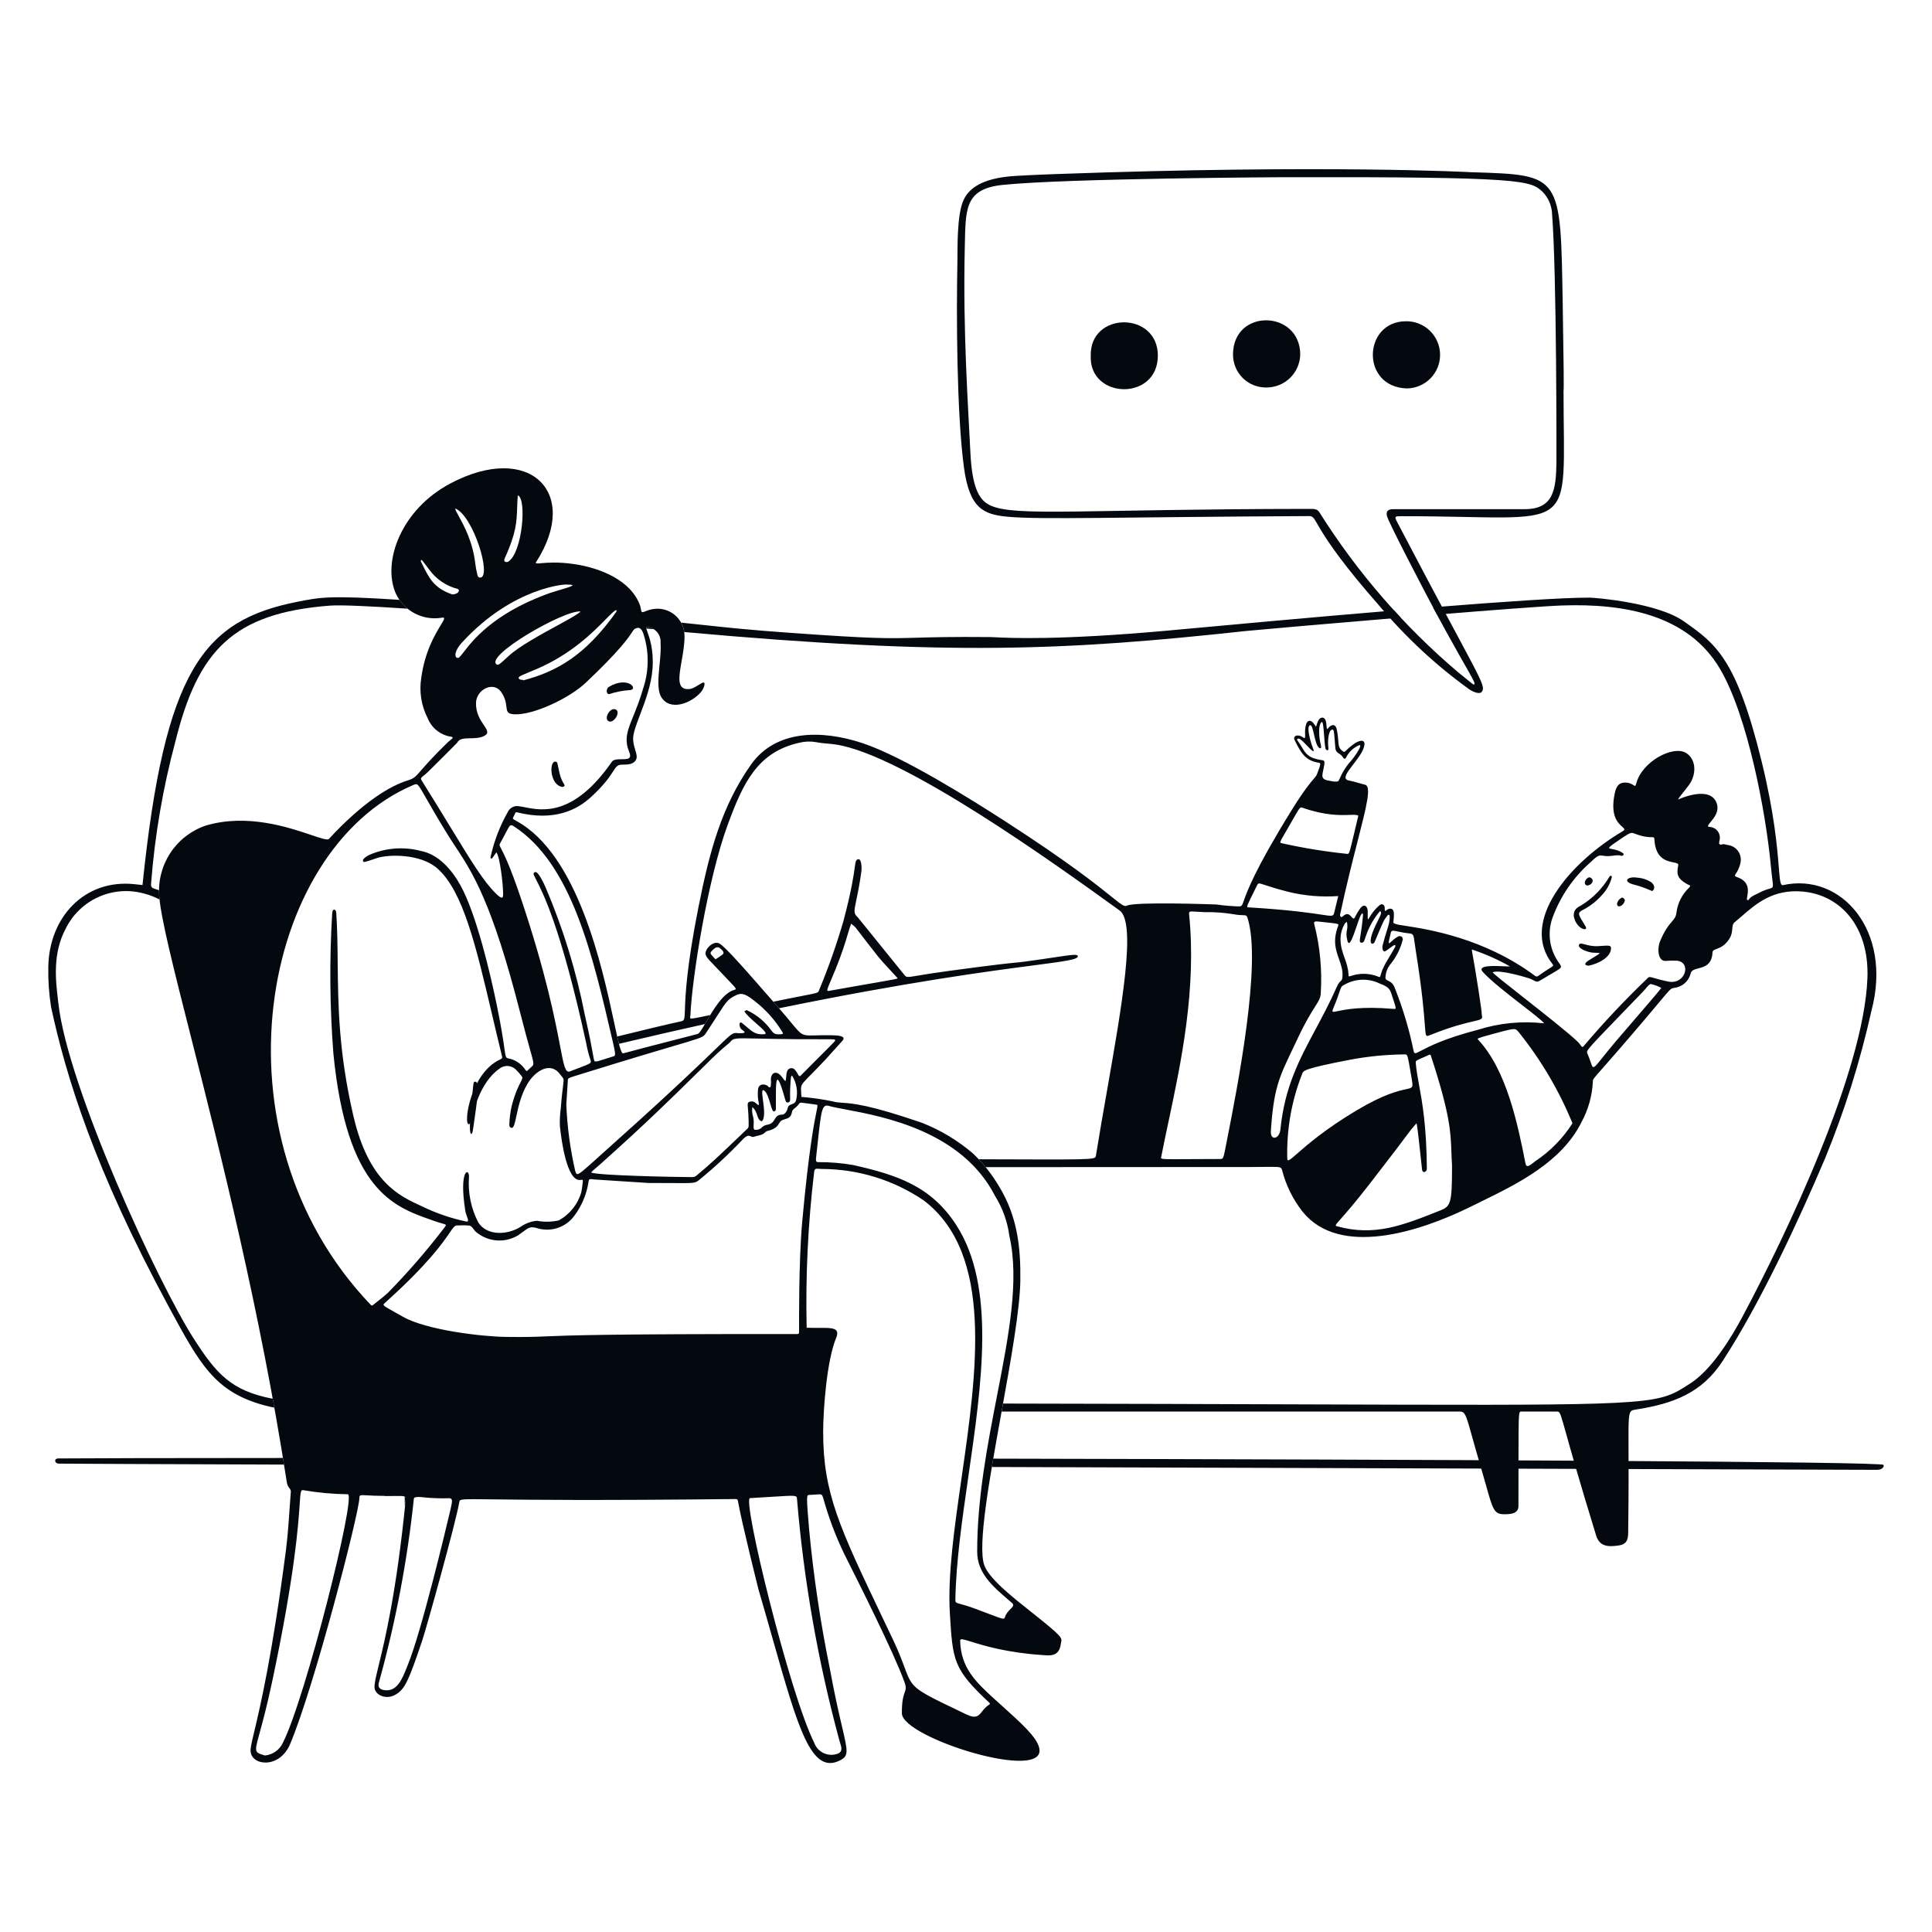
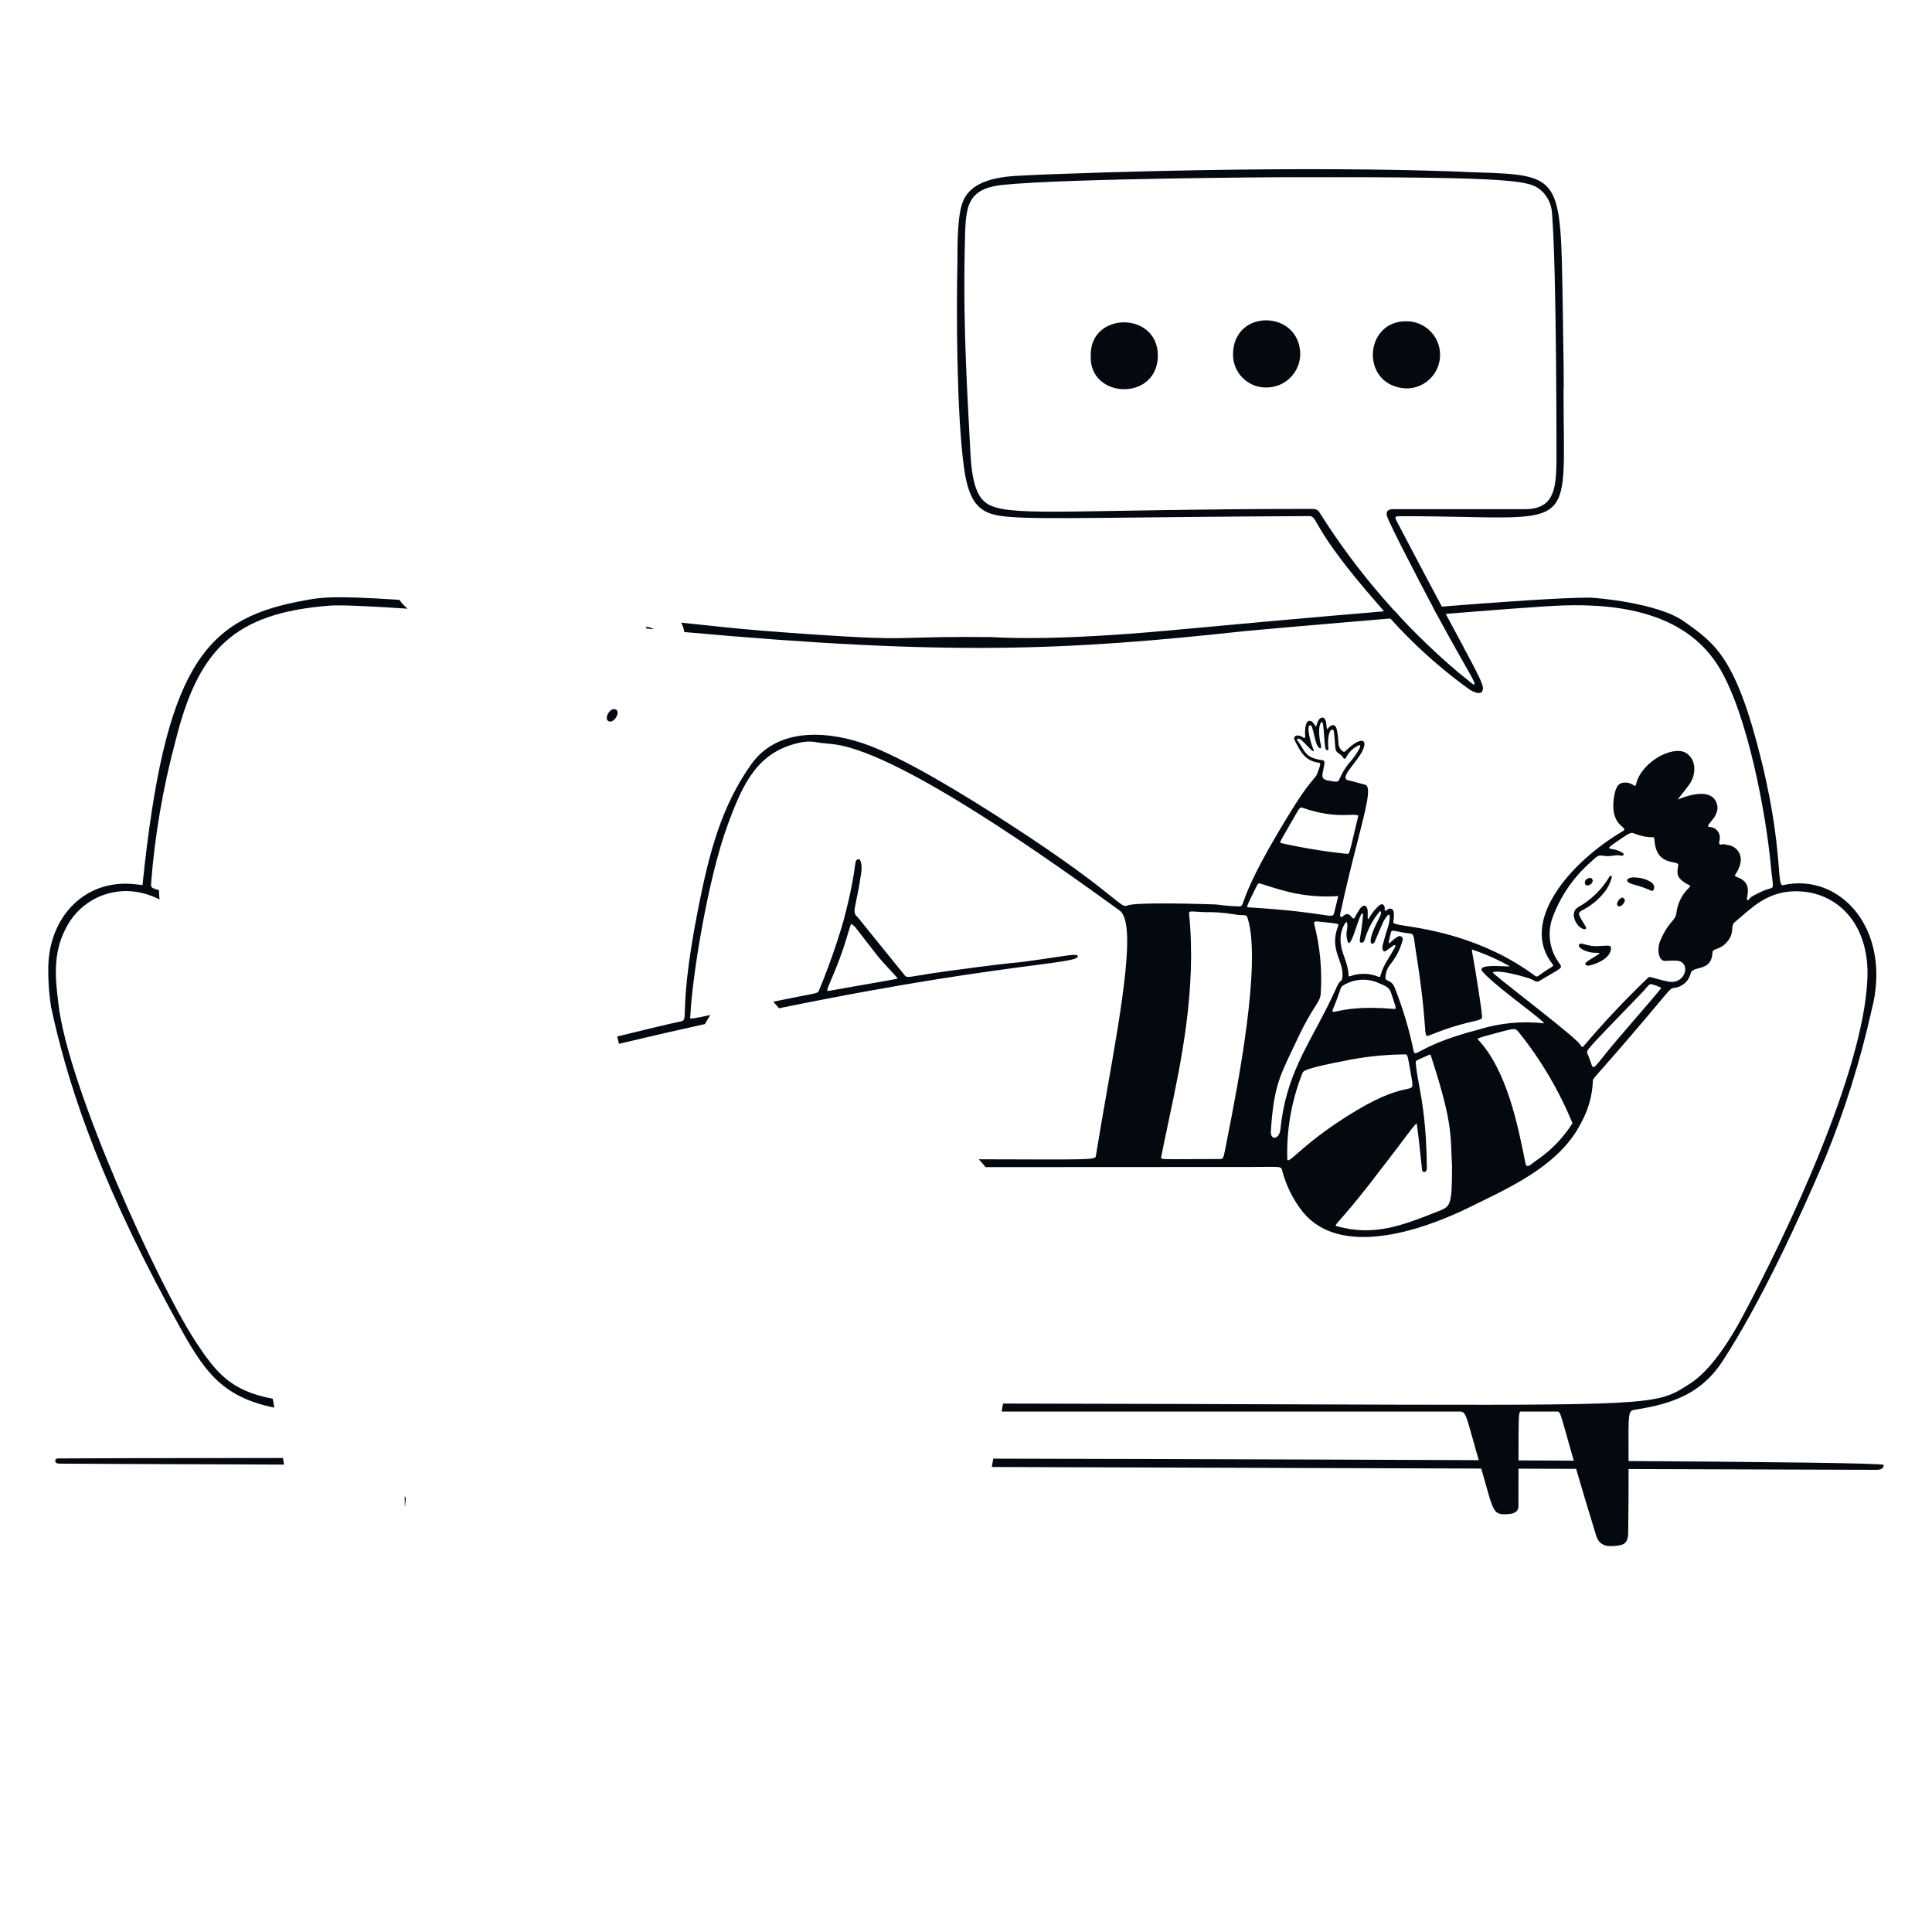
<svg xmlns="http://www.w3.org/2000/svg" fill="none" viewBox="0 0 200 200" height="200" width="200">
  <path fill="#040910" d="M29.403 151.614C29.366 151.386 29.329 151.158 29.292 150.93C17.389 150.935 8.9 150.951 6.052 150.977C5.792 150.98 5.707 151.111 5.715 151.192C5.716 151.195 5.716 151.199 5.716 151.203C5.724 151.292 5.744 151.515 6.142 151.515C7.564 151.531 16.345 151.567 29.403 151.614ZM102.672 151.863C148.896 152.014 194.302 152.156 194.314 152.156C194.914 152.149 195.063 151.79 194.974 151.642C194.767 151.298 149.243 151.096 102.819 150.999C102.769 151.29 102.72 151.578 102.672 151.863Z" clip-rule="evenodd" fill-rule="evenodd" />
-   <path fill="#040910" d="M48.672 116.032C49.025 111.932 48.943 111.932 49.233 111.979C49.796 112.07 49.133 115.545 48.985 116.807C48.876 117.747 48.538 117.592 48.672 116.032Z" />
  <path fill="#040910" d="M164.447 99.968C163.926 99.93 164.055 99.678 164.457 99.423C165.857 98.535 165.88 98.672 164.949 98.623C164.349 98.592 163.274 98.177 163.464 97.789C163.628 97.454 164.258 98.009 165.437 97.943C166.518 97.884 166.803 97.791 166.77 98.223C166.7 99.15 165.416 99.774 164.447 99.968Z" />
  <path fill="#040910" d="M162.915 94.844C162.901 94.144 163.184 93.998 163.838 93.629C164.975 92.896 165.927 91.908 166.617 90.744C166.804 90.551 166.869 90.712 166.847 90.836C166.676 91.497 166.343 92.105 165.877 92.605C165.277 93.299 164.543 93.864 163.719 94.267C163.282 94.567 163.389 94.667 164.138 95.9C164.48 96.462 163.201 96.256 162.915 94.844Z" />
  <path fill="#040910" d="M169.5 90.858C170.01 90.889 170.504 91.052 170.933 91.33C171.516 91.794 171.133 92.306 170.972 92.221C170.333 91.931 169.67 91.7 168.989 91.532C167.935 91.2 168.554 90.692 169.5 90.858Z" />
-   <path fill="#040910" d="M164.875 91.121C164.917 91.594 164.075 91.93 164.059 91.371C164.071 91.244 164.121 91.124 164.201 91.025C164.282 90.926 164.389 90.853 164.511 90.815C164.596 90.823 164.676 90.856 164.741 90.911C164.806 90.966 164.853 91.039 164.875 91.121Z" />
+   <path fill="#040910" d="M164.875 91.121C164.917 91.594 164.075 91.93 164.059 91.371C164.071 91.244 164.121 91.124 164.201 91.025C164.596 90.823 164.676 90.856 164.741 90.911C164.806 90.966 164.853 91.039 164.875 91.121Z" />
  <path fill="#040910" d="M167.391 93.573C167.418 93.432 167.478 93.299 167.566 93.186C167.655 93.072 167.769 92.981 167.899 92.921C168.04 92.898 168.245 93.121 168.199 93.261C168.029 93.819 167.421 94.04 167.391 93.573Z" />
  <path fill="#040910" d="M28.401 145.717C28.103 145.662 27.765 145.587 27.382 145.484C22.248 144.102 20.689 141.219 17.552 135.423L17.492 135.313C9.749 121 6.829 111.4 5.286 104.245C5.07 102.878 4.975 101.494 5 100.11C5.071 94.981 8.729 90.972 13.936 91.531L14.751 91.62C17.052 69.288 21.075 64.227 30.767 62.3L30.793 62.295C33.184 61.819 34.147 61.628 41.349 62.095C41.586 62.438 41.87 62.746 42.194 63.01C38.389 62.758 35.292 62.608 34.186 62.692C24.137 63.453 20.494 67.327 18.154 76.763C16.861 81.583 16.019 86.514 15.638 91.49C15.6 91.885 15.79 91.943 16.198 92.069C16.278 92.094 16.366 92.121 16.462 92.154C16.461 92.369 16.468 92.584 16.486 92.8C16.494 92.9 16.504 93.006 16.516 93.116C16.034 92.865 15.539 92.667 15.02 92.53C13.444 92.065 11.755 92.172 10.25 92.832C8.746 93.492 7.523 94.663 6.799 96.138C5.434 98.69 5.764 101.495 5.993 103.432C6.01 103.583 6.027 103.728 6.043 103.868C7.019 112.589 16.408 132.924 20.078 138.61C22.395 142.199 23.9 143.964 28.235 144.799C28.291 145.104 28.346 145.411 28.401 145.717ZM63.894 107.299C63.958 107.582 64.019 107.835 64.075 108.056C67.222 107.307 70.186 106.628 72.974 106.011C73.019 105.934 73.066 105.854 73.113 105.772C73.242 105.552 73.379 105.316 73.525 105.074C71.872 105.429 71.504 105.496 71.446 105.391C71.429 105.361 71.438 105.316 71.449 105.26C71.457 105.221 71.466 105.176 71.468 105.126C71.641 101.204 73.268 90.978 75.334 85.377C76.922 81.06 78.409 77.855 82.743 76.889C83.314 76.745 83.908 76.725 84.487 76.828C84.873 76.906 85.266 76.942 85.66 76.978C85.953 77.005 86.246 77.031 86.537 77.076C93.552 78.139 109.417 89.577 115.389 93.883L115.901 94.252C117.649 95.512 116.148 104.07 114.592 112.937V112.938C114.196 115.192 113.797 117.467 113.447 119.646C113.441 119.682 113.436 119.715 113.423 119.745C113.295 120.052 112.421 120.049 102.406 120.011C102.055 120.01 101.693 120.008 101.319 120.007C101.567 120.271 101.806 120.544 102.035 120.824C106.921 120.821 111.446 120.818 115.288 120.815C122.145 120.811 126.824 120.808 127.489 120.811C128.935 120.816 129.969 120.806 130.711 120.799C132.195 120.785 132.514 120.782 132.635 120.936C132.668 120.978 132.686 121.032 132.709 121.1C132.713 121.111 132.716 121.121 132.72 121.132C133.122 122.705 133.85 124.177 134.857 125.451C138.665 130.145 146.868 127.58 152.284 124.898C152.604 124.739 152.932 124.579 153.267 124.415C157.06 122.56 161.675 120.303 163.717 116.159C164.42 114.872 164.822 113.441 164.892 111.976V111.956C164.892 111.921 164.892 111.891 164.895 111.862C164.915 111.703 165.043 111.558 165.866 110.623C166.216 110.227 166.69 109.688 167.335 108.946C169.646 106.286 170.972 104.699 171.767 103.746C172.742 102.578 172.921 102.365 173.144 102.298C173.194 102.283 173.246 102.275 173.31 102.266L173.318 102.265C173.716 102.22 174.091 102.056 174.394 101.794C174.696 101.531 174.912 101.183 175.012 100.795C175.076 100.439 175.423 100.348 175.827 100.242C176.453 100.078 177.217 99.878 177.278 98.595C177.287 98.39 177.455 98.327 177.704 98.233C178.056 98.101 178.571 97.906 179.036 97.164C179.269 96.79 179.3 96.439 179.325 96.144C179.35 95.863 179.37 95.632 179.557 95.481C179.799 95.285 180.044 95.072 180.297 94.852C181.795 93.55 183.564 92.014 186.622 92.296C190.5 92.642 193.528 95.9 193.314 101.278C192.926 110.991 184.921 127.793 180.37 136.321C179.149 138.606 177.143 141.836 174.956 143.227C174.881 143.274 174.808 143.321 174.737 143.367C174.372 143.599 174.047 143.807 173.71 143.991C170.945 145.505 167.345 145.493 134.223 145.378C126.04 145.35 116.055 145.315 103.835 145.296C103.786 145.571 103.736 145.846 103.686 146.122H150.751C150.809 146.122 150.863 146.121 150.914 146.12C151.119 146.117 151.268 146.115 151.392 146.17C151.719 146.315 151.87 146.855 152.42 148.821C152.649 149.642 152.948 150.712 153.359 152.106C153.554 152.767 153.714 153.338 153.853 153.83C154.514 156.18 154.669 156.73 155.617 156.753C156.448 156.774 157.244 156.674 157.188 155.812C157.188 155.787 157.198 148.979 157.2 148.521C157.213 146.111 157.268 146.113 157.491 146.121H157.494H161.146C161.21 146.121 161.262 146.121 161.309 146.137C161.507 146.204 161.606 146.56 162.128 148.425C162.626 150.205 163.509 153.361 165.23 158.954C165.589 160.117 166.493 160.154 167.613 159.979C168.553 159.831 168.553 159.166 168.554 158.323C168.554 158.231 168.554 158.137 168.555 158.042C168.603 154.388 168.592 151.85 168.585 150.084C168.572 146.998 168.569 146.265 168.906 146.039C169.011 145.968 169.149 145.947 169.33 145.919L169.37 145.913C173.235 145.307 176.179 144.192 178.314 140.913C182.251 134.867 186.19 126.364 188.935 119.906C190.967 114.956 192.573 109.842 193.735 104.619C195.937 96.327 190.585 90.286 184.565 91.63C184.294 91.69 184.246 91.096 184.14 89.771C183.982 87.814 183.696 84.262 182.374 78.863C179.748 68.148 177.597 66.633 174.369 64.361L174.286 64.303C171.586 62.403 165.174 61.87 164.558 61.867C161.869 61.854 155.467 62.295 148.348 62.865C148.487 63.125 148.622 63.378 148.754 63.624C154.564 63.149 159.855 62.745 161.682 62.68C168.16 62.451 174.749 63.646 178.046 69.227C180.932 74.111 182.816 84.197 183.323 89.694C183.375 90.261 183.428 90.679 183.467 90.989C183.536 91.541 183.563 91.752 183.47 91.863C183.412 91.932 183.307 91.962 183.137 92.01C182.904 92.077 182.549 92.178 182.023 92.463C181.94 92.508 181.855 92.548 181.769 92.589C181.483 92.724 181.195 92.86 181.017 93.157C181.002 93.18 180.925 93.173 180.881 93.165C180.81 93.152 180.835 93.017 180.872 92.816C180.971 92.279 181.158 91.267 179.852 90.811C179.527 90.698 179.565 90.64 179.712 90.415C179.837 90.225 180.039 89.916 180.165 89.355C180.216 89.149 180.223 88.934 180.186 88.725C180.149 88.516 180.069 88.317 179.951 88.141C179.833 87.965 179.679 87.815 179.499 87.701C179.32 87.588 179.119 87.513 178.909 87.482C178.774 87.462 178.64 87.434 178.509 87.397C178.436 87.375 178.354 87.394 178.275 87.412C178.162 87.438 178.054 87.462 177.99 87.362C177.94 87.284 177.969 87.155 177.997 87.027C178.009 86.973 178.021 86.919 178.027 86.87C178.049 86.715 178.039 86.558 177.996 86.407C177.953 86.257 177.879 86.118 177.779 85.998C177.678 85.878 177.554 85.781 177.413 85.713C177.273 85.645 177.119 85.607 176.963 85.602C176.686 85.575 176.832 85.399 177.074 85.108C177.436 84.673 178.011 83.98 177.709 83.142C177.029 81.255 173.843 82.708 173.713 82.767L173.709 82.769C173.8 82.585 173.954 82.394 174.181 82.111C174.363 81.885 174.591 81.602 174.87 81.219C175.57 80.258 175.676 78.648 174.538 77.946C173.203 77.122 169.958 78.828 169.377 81.133C169.306 81.415 169.249 81.378 169.089 81.274C168.925 81.168 168.652 80.991 168.144 81.015C167.55 81.044 167.3 81.444 167.152 82.154C166.668 84.465 167.511 85.212 167.932 85.586C168.16 85.789 168.265 85.882 167.971 86.054C162.522 89.267 157.226 95.417 160.722 99.812C160.847 99.968 160.796 100 160.399 100.248C160.161 100.397 159.797 100.624 159.272 101.003C159.246 101.03 159.214 101.051 159.179 101.065C159.145 101.079 159.107 101.086 159.07 101.085C159.032 101.084 158.995 101.076 158.961 101.06C158.927 101.044 158.897 101.021 158.872 100.993C153.609 97.097 147.852 96.207 145.507 95.844C144.987 95.764 144.634 95.71 144.493 95.654C144.474 95.647 144.457 95.64 144.441 95.634C144.325 95.589 144.269 95.567 144.247 95.527C144.227 95.491 144.235 95.439 144.249 95.34C144.269 95.204 144.302 94.978 144.293 94.579C144.278 93.965 143.826 93.956 143.493 94.25C143.344 94.386 143.345 94.228 143.347 94.074C143.348 94.022 143.348 93.97 143.343 93.93C143.303 93.636 143.049 93.509 142.818 93.701C142.245 94.179 141.936 94.69 141.77 94.964C141.691 95.094 141.645 95.171 141.618 95.165C141.58 95.156 141.582 94.978 141.586 94.548C141.586 94.498 141.587 94.445 141.587 94.388C141.587 93.826 141.254 93.525 140.86 93.967C140.625 94.286 140.421 94.626 140.248 94.983C140.135 95.174 140.035 95.061 139.904 94.913C139.738 94.726 139.521 94.481 139.165 94.734C139.135 94.755 139.101 94.781 139.067 94.809C138.976 94.881 138.881 94.956 138.842 94.934C138.684 94.849 138.722 94.686 138.755 94.543C138.757 94.534 138.759 94.525 138.761 94.517C138.764 94.5 138.768 94.484 138.771 94.468C139.4 91.539 140.034 89.057 140.544 87.062C141.468 83.447 141.984 81.428 141.325 81.239C140.127 80.894 139.787 80.826 139.64 80.797C139.574 80.784 139.548 80.779 139.5 80.76C138.988 80.552 139.499 79.89 140.099 79.114C140.607 78.456 141.178 77.716 141.245 77.1C141.312 76.494 140.693 76.615 140.085 77.064C139.715 77.337 139.509 77.536 139.378 77.663C139.189 77.846 139.153 77.88 139.008 77.772C138.594 77.464 138.574 77.192 138.538 76.678C138.516 76.376 138.488 75.99 138.371 75.463C138.251 74.927 137.806 74.951 137.471 75.406C137.359 75.56 137.345 75.395 137.323 75.149C137.29 74.784 137.241 74.24 136.836 74.292C136.523 74.329 136.382 74.75 136.236 75.233C136.203 75.187 136.171 75.141 136.139 75.094C136.074 74.999 136.008 74.903 135.936 74.817C135.657 74.5 135.342 74.563 135.211 74.967C135.083 75.364 135.095 75.754 135.104 76.027C135.113 76.283 135.118 76.436 134.999 76.393C134.949 76.376 134.899 76.344 134.844 76.308C134.721 76.229 134.571 76.133 134.33 76.138C134.057 76.138 133.876 76.331 134.022 76.625C134.678 77.943 135.136 78.745 136.494 78.952C136.742 78.989 136.754 79.045 136.342 80.122C136.27 80.309 136.171 80.425 135.978 80.65C135.633 81.052 134.988 81.803 133.67 83.932C129.886 90.04 129.062 92.375 128.746 93.271C128.565 93.784 128.551 93.825 128.241 93.832C127.465 93.808 126.691 93.741 125.923 93.632L125.884 93.631C125.269 93.609 117.513 93.334 116.664 93.75C116.383 93.888 116.101 93.661 115.081 92.839C113.624 91.666 110.664 89.281 104.055 85.02C100.491 82.72 93.483 78.32 89.274 76.926C85.065 75.532 80.302 75.526 77.746 79.148C74.703 83.46 73.453 88.126 72.316 93.848C71.044 100.241 70.946 103.176 70.901 104.537C70.871 105.44 70.864 105.649 70.552 105.717C69.169 106.009 66.32 106.7 63.894 107.299ZM41.924 155.98C41.949 155.742 41.973 155.502 41.997 155.258C42.015 155.08 42.004 154.98 41.891 154.925C41.892 155.341 41.895 155.652 41.903 155.808C41.906 155.869 41.913 155.926 41.924 155.98ZM80.644 104.375C93.965 101.647 102.327 100.549 106.949 99.942C110.261 99.507 111.652 99.325 111.572 98.975C111.522 98.752 110.984 98.832 109.182 99.101C108.405 99.217 107.393 99.368 106.084 99.545C105.657 99.603 105.448 99.622 105.155 99.649C104.484 99.712 103.373 99.815 98.184 100.514C96.681 100.716 95.71 100.879 95.07 100.987C93.882 101.186 93.826 101.195 93.614 100.914C93.595 100.889 88.814 94.973 88.792 94.954C88.355 94.565 88.404 94.332 88.637 93.226C88.772 92.584 88.969 91.649 89.169 90.22C89.225 89.809 89.181 88.834 88.815 88.953C88.587 89.027 88.57 89.157 88.483 89.795C88.375 90.583 88.161 92.145 87.315 95.333C86.613 97.748 85.778 100.122 84.815 102.445C84.809 102.46 84.804 102.475 84.799 102.489C84.776 102.552 84.758 102.601 84.729 102.643C84.626 102.791 84.379 102.838 83.253 103.055C82.799 103.143 82.203 103.258 81.415 103.418C80.939 103.515 80.485 103.608 80.052 103.697C80.114 103.767 80.176 103.839 80.239 103.91C80.372 104.063 80.508 104.219 80.644 104.375ZM66.903 65.062C66.871 64.94 66.881 64.886 66.963 64.898C67.164 64.912 67.361 64.965 67.541 65.055C67.591 65.08 67.639 65.107 67.686 65.137C67.426 65.112 67.165 65.088 66.903 65.062ZM70.836 65.429C98.347 67.915 110.427 67.333 128.982 65.321C129.624 65.252 137.218 64.582 144.999 63.934C144.77 63.689 144.542 63.442 144.316 63.194C135.727 63.91 126.918 64.723 122.81 65.102L122.808 65.102C121.887 65.187 121.203 65.251 120.81 65.286C109.577 66.299 104.483 66.043 102.948 65.966C102.746 65.956 102.606 65.949 102.521 65.948C98.516 65.912 96.468 65.971 94.871 66.016C92.009 66.098 90.593 66.138 81.939 65.521C77.578 65.209 75.527 64.989 73.018 64.719C72.252 64.637 71.442 64.55 70.511 64.454C70.539 64.503 70.564 64.554 70.589 64.605C70.713 64.866 70.797 65.144 70.836 65.429ZM172.479 99.47C172.845 99.443 173.212 99.437 173.579 99.452C175.133 99.577 174.5 101.995 172.663 101.605C171.967 101.458 171.53 101.331 171.242 101.248C170.817 101.126 170.717 101.097 170.59 101.232C168.252 103.469 166.032 105.826 163.939 108.294C163.808 108.469 163.732 108.36 163.606 108.179C163.539 108.083 163.458 107.967 163.347 107.861C162.343 106.899 159.763 104.869 157.649 103.206C155.984 101.896 154.608 100.814 154.52 100.661C155.161 100.321 157.936 101.167 158.12 101.223L158.129 101.226C158.424 101.311 158.618 101.413 158.768 101.491C159.005 101.614 159.132 101.68 159.369 101.538C159.866 101.238 160.26 101.009 160.569 100.829C161.333 100.385 161.581 100.241 161.593 100.079C161.598 100.002 161.55 99.921 161.479 99.8L161.475 99.794C160.961 99.129 160.621 98.347 160.485 97.518C160.35 96.688 160.424 95.838 160.7 95.045C161.511 92.808 162.876 90.813 164.666 89.245C165.266 88.678 165.466 88.497 165.866 88.574C166.34 88.664 166.693 88.619 167.008 88.578C167.304 88.539 167.567 88.505 167.866 88.591C167.972 88.623 168.204 88.451 167.997 88.309C167.589 88.023 167.163 87.946 166.886 87.895C166.377 87.803 166.367 87.802 167.88 86.772C168.788 86.154 168.892 86.172 169.168 86.279C170.167 86.663 170.689 86.664 170.962 86.664C171.198 86.664 171.25 86.664 171.263 86.91C171.373 88.896 172.532 89.132 173.224 89.272C173.547 89.338 173.768 89.383 173.731 89.576C173.573 90.422 173.55 90.876 174.598 91.496C174.68 91.545 174.755 91.575 174.817 91.599C174.962 91.657 175.025 91.681 174.886 91.859C174.146 92.547 173.671 93.473 173.544 94.475C173.498 94.905 173.329 95.102 173.071 95.406C172.772 95.757 172.351 96.25 171.859 97.41C171.525 98.21 171.623 99.579 172.479 99.47ZM168.93 105.863L168.929 105.864C168.251 106.65 167.635 107.364 167.298 107.763C166.686 108.486 166.237 109.047 165.902 109.466C165.311 110.203 165.074 110.5 164.925 110.461C164.825 110.434 164.766 110.256 164.666 109.957C164.591 109.731 164.492 109.435 164.336 109.085C164.333 109.079 164.331 109.074 164.329 109.069C164.314 109.036 164.3 109.007 164.293 108.977C164.229 108.718 164.577 108.358 167.872 104.944C168.491 104.303 169.214 103.554 170.058 102.678C170.191 102.54 170.303 102.406 170.402 102.289C170.627 102.022 170.781 101.839 170.943 101.878C171.303 101.963 171.651 102.094 171.978 102.268L171.979 102.27C171.82 102.513 170.258 104.324 168.93 105.863ZM134.8 111.16C134.9 110.841 134.99 110.617 139.754 109.704C141.601 109.355 143.475 109.171 145.354 109.152C145.367 109.151 145.379 109.151 145.391 109.15C145.461 109.147 145.515 109.145 145.561 109.164C145.719 109.229 145.774 109.546 146.016 110.96C146.05 111.161 146.088 111.384 146.131 111.631C146.297 112.596 146.281 112.599 145.548 112.757C144.792 112.92 143.274 113.247 140.405 114.964C137.153 116.91 135.29 118.539 134.287 119.417C133.547 120.063 133.275 120.301 133.258 119.957C133.173 116.951 133.698 113.958 134.8 111.16ZM123.1 94.619C123.072 94.33 123.119 94.333 123.945 94.383C124.157 94.396 124.422 94.412 124.75 94.427C125.735 94.408 126.719 94.479 127.691 94.64C128.146 94.725 128.445 94.734 128.65 94.739C128.963 94.748 129.055 94.751 129.141 95.013C130.641 99.635 128.102 112.519 127.039 117.915L126.987 118.18C126.958 118.325 126.932 118.459 126.908 118.582C126.71 119.6 126.656 119.877 126.503 119.952C126.446 119.98 126.375 119.98 126.277 119.98H126.264C124.819 119.982 123.713 119.989 122.868 119.994C120.662 120.008 120.236 120.01 120.191 119.88C120.18 119.849 120.191 119.81 120.204 119.762C120.211 119.737 120.219 119.71 120.225 119.68C120.439 118.577 120.69 117.399 120.953 116.16C122.257 110.029 123.885 102.374 123.093 94.619H123.1ZM129.28 93.933C129.21 93.932 129.158 93.932 129.132 93.905C129.054 93.827 129.205 93.521 129.804 92.309C129.895 92.126 129.995 91.923 130.107 91.696C130.259 91.389 130.26 91.389 130.968 91.623C131.413 91.769 132.137 92.008 133.355 92.321C135.048 92.736 136.796 92.884 138.535 92.759C138.493 92.938 138.235 94.004 138.112 94.5C138.015 94.868 137.92 94.853 136.793 94.683C135.674 94.514 133.536 94.191 129.367 93.936H129.374C129.34 93.934 129.309 93.933 129.28 93.933ZM136.905 78.7C135.459 78.496 135.189 78.048 134.77 77.353C134.647 77.149 134.511 76.924 134.329 76.677C134.243 76.562 134.246 76.531 134.318 76.492C134.481 76.402 134.631 76.508 135.037 76.916C135.117 76.997 135.196 77.079 135.273 77.158C135.792 77.695 136.188 78.103 135.893 77.387C135.717 76.963 135.193 75.205 135.612 75.077C135.794 75.022 135.903 75.5 136.027 76.043C136.157 76.608 136.302 77.244 136.562 77.418C136.849 77.61 136.749 77.158 136.73 77.091C136.582 76.567 136.399 75.137 136.795 74.763C136.955 74.611 137.004 75.264 137.061 76.036C137.098 76.541 137.139 77.097 137.218 77.512C137.236 77.612 137.552 77.835 137.518 77.448C137.469 77.072 137.469 76.69 137.518 76.314C137.555 76.05 137.657 75.527 137.926 75.527C138.083 75.527 138.098 75.725 138.175 76.698C138.191 76.897 138.209 77.128 138.232 77.397C138.265 77.787 138.427 77.89 138.616 78.012C138.76 78.104 138.919 78.206 139.05 78.452C139.065 78.482 139.089 78.506 139.119 78.522C139.148 78.537 139.182 78.543 139.215 78.538C139.248 78.534 139.279 78.519 139.303 78.496C139.327 78.473 139.344 78.443 139.35 78.41C139.634 77.843 140.109 77.395 140.691 77.145C140.847 77.079 140.856 77.237 140.708 77.533C140.4 78.083 140.029 78.596 139.602 79.06C139.226 79.53 138.917 80.05 138.683 80.605L138.658 80.654C138.528 80.915 138.524 80.923 138.091 80.905C137.996 80.888 137.905 80.874 137.819 80.86C137.167 80.755 136.781 80.693 136.921 80.021L136.954 79.861C137.153 78.896 137.185 78.742 136.905 78.7ZM140.153 86.376C140.273 85.866 140.423 85.23 140.614 84.436C140.452 84.335 140.151 84.345 139.695 84.36C138.778 84.391 137.233 84.443 134.927 83.648C134.909 83.642 134.892 83.636 134.876 83.63C134.801 83.603 134.745 83.583 134.692 83.588C134.536 83.605 134.402 83.839 133.879 84.758C133.735 85.01 133.561 85.314 133.35 85.68C133.245 85.862 133.152 86.023 133.069 86.165C132.613 86.949 132.493 87.157 132.549 87.234C132.57 87.262 132.613 87.272 132.673 87.287L132.677 87.288C134.9 87.785 137.15 88.152 139.415 88.388L139.419 88.389C139.466 88.395 139.505 88.401 139.539 88.392C139.686 88.352 139.76 88.039 140.153 86.376ZM134.322 107.526C135.152 105.758 135.741 104.829 136.129 104.218C136.506 103.625 136.692 103.332 136.722 102.862C136.882 100.418 136.649 97.964 136.033 95.593C136.008 95.353 136.228 95.37 136.623 95.414C136.909 95.446 137.154 95.472 137.364 95.495C138.268 95.591 138.516 95.618 138.549 95.717C138.562 95.754 138.544 95.801 138.519 95.867C138.515 95.877 138.511 95.888 138.507 95.899C137.946 97.404 138.29 98.371 138.614 99.284C138.825 99.876 139.027 100.446 138.97 101.125C138.946 101.415 138.89 101.465 138.793 101.552C138.698 101.637 138.563 101.758 138.38 102.171C137.664 103.79 136.909 105.201 136.186 106.552C134.501 109.699 132.99 112.522 132.549 116.906C132.449 117.94 131.491 118.121 131.559 117.083C131.845 112.717 132.418 111.519 133.765 108.701C133.938 108.34 134.123 107.953 134.322 107.529V107.526ZM139.488 97.4C139.679 98.118 140.074 96.955 140.429 95.91C140.678 95.177 140.908 94.5 141.034 94.571L141.046 94.578C141.073 94.592 141.107 94.61 141.107 94.625C141.024 95.668 140.913 96.353 140.841 96.799C140.74 97.425 140.715 97.579 140.949 97.587C141.167 97.595 141.223 97.423 141.335 97.08C141.369 96.977 141.407 96.859 141.457 96.725C141.78 95.838 142.261 95.015 142.875 94.298C142.889 94.329 142.904 94.353 142.919 94.375C142.992 94.488 143.032 94.55 142.652 95.284C141.286 97.918 142.142 97.9 142.307 97.506C143.239 95.28 143.261 95.253 143.509 94.935C143.551 94.881 143.599 94.82 143.659 94.738C143.675 94.719 143.696 94.706 143.72 94.701C143.744 94.695 143.769 94.698 143.791 94.707C143.814 94.717 143.832 94.734 143.844 94.755C143.857 94.776 143.862 94.801 143.859 94.825C143.882 95.346 143.766 95.712 143.571 96.329C143.45 96.711 143.298 97.19 143.13 97.862C143.051 98.183 143.161 98.644 143.455 98.441C143.834 98.181 144.017 98.043 144.12 97.966C144.198 97.907 144.23 97.883 144.265 97.868C144.289 97.857 144.315 97.851 144.358 97.839C144.38 97.834 144.406 97.827 144.438 97.818C144.438 97.839 144.441 97.862 144.443 97.884C144.448 97.928 144.453 97.971 144.438 98.002L144.363 98.133C144.14 98.525 143.917 98.916 143.679 99.302C143.142 100.167 143 100.673 142.927 100.929C142.866 101.148 142.855 101.186 142.696 101.112C141.778 100.735 140.753 100.709 139.817 101.04C139.609 101.097 139.609 101.096 139.597 100.883V100.877C139.559 100.191 139.372 99.667 139.185 99.144C138.97 98.543 138.756 97.945 138.77 97.103C138.789 96.595 138.932 96.1 139.187 95.661C139.212 95.594 139.275 95.545 139.338 95.497C139.369 95.473 139.399 95.45 139.426 95.424C139.52 95.845 139.478 96.064 139.434 96.288C139.385 96.546 139.334 96.811 139.488 97.4ZM138.328 103.618C138.478 103.223 138.576 102.932 138.649 102.714C138.817 102.215 138.857 102.098 139.103 101.98C139.66 101.644 140.293 101.452 140.943 101.423C141.594 101.394 142.241 101.529 142.826 101.814C143.826 102.202 143.883 102.379 144.132 103.16L144.169 103.274L144.244 103.504C144.544 104.425 144.559 104.472 144.269 104.442C140.956 104.151 139.251 104.509 138.479 104.672C138.162 104.739 138.002 104.772 137.953 104.714C137.904 104.654 137.968 104.501 138.097 104.193C138.16 104.042 138.239 103.853 138.328 103.62V103.618ZM145.632 117.523C146.112 116.879 146.17 116.801 146.64 116.278C146.737 116.63 146.957 118.709 147.097 120.028C147.155 120.58 147.2 120.998 147.215 121.102C147.271 121.494 147.715 121.336 147.708 120.969C147.674 116.537 147.232 114.123 146.899 112.302C146.745 111.465 146.615 110.753 146.558 110.029C146.54 109.813 146.585 109.793 147.199 109.525C147.389 109.442 147.634 109.336 147.948 109.192C148.056 109.142 148.093 109.192 148.127 109.292C150.113 115.361 150.176 117.187 150.248 119.247C150.263 119.687 150.279 120.137 150.314 120.642C150.314 124.827 150.172 124.883 148.883 125.39L148.774 125.433C145.163 126.864 142.25 128.003 138.422 126.947C138.177 126.879 138.211 126.84 138.789 126.187C139.308 125.599 140.267 124.515 141.857 122.465V122.463C144.184 119.462 145.134 118.19 145.632 117.523ZM146.346 108.831C145.893 106.612 145.246 104.436 144.411 102.331C144.23 101.782 143.932 101.638 143.71 101.531C143.515 101.437 143.378 101.371 143.43 101.084C143.461 100.655 143.614 100.244 143.869 99.898C144.515 99.132 144.977 98.228 145.217 97.255C145.222 97.194 145.211 97.133 145.183 97.079C145.155 97.025 145.113 96.98 145.061 96.948C145.009 96.917 144.949 96.901 144.888 96.902C144.827 96.903 144.768 96.922 144.717 96.955C144.408 97.121 144.174 97.337 144.015 97.483C143.695 97.777 143.682 97.79 143.979 96.548C144.042 96.292 144.205 96.326 144.701 96.428C144.992 96.489 145.397 96.573 145.965 96.636C146.319 96.675 146.343 96.851 146.446 97.623C146.476 97.845 146.512 98.117 146.565 98.448C147.239 102.647 147.408 104.901 147.496 106.071C147.557 106.886 147.579 107.176 147.704 107.231C147.773 107.262 147.874 107.221 148.031 107.157C148.046 107.151 148.062 107.144 148.078 107.138C150.273 106.253 151.657 105.931 152.467 105.743C153.212 105.57 153.47 105.51 153.425 105.228C153.384 104.971 153.383 104.934 153.381 104.877C153.379 104.766 153.374 104.581 153.049 102.464C152.762 100.601 152.574 99.558 152.47 98.981C152.375 98.453 152.35 98.316 152.385 98.299C152.397 98.293 152.417 98.301 152.443 98.313C152.461 98.321 152.484 98.331 152.51 98.338C153.827 98.785 155.099 99.354 156.31 100.038C156.259 100.055 156.035 100.044 155.731 100.029C154.725 99.981 152.847 99.892 153.5 100.615C154.34 101.544 156.111 102.917 157.58 104.056C158.678 104.907 159.608 105.628 159.856 105.936C157.563 105.674 155.241 105.896 153.04 106.589C149.532 107.494 147.897 108.354 147.109 108.768C146.55 109.062 146.418 109.131 146.346 108.833V108.831ZM154.725 106.986C156.309 106.558 156.719 106.447 156.97 106.599C157.057 106.652 157.126 106.736 157.218 106.851C157.234 106.87 157.25 106.89 157.267 106.911C159.543 109.755 161.401 112.91 162.783 116.28C161.797 117.83 160.499 119.159 158.971 120.18C158.906 120.229 158.845 120.276 158.786 120.322C158.309 120.691 158.013 120.92 157.917 120.436C157.132 116.472 155.992 110.804 153.017 107.627C153.015 107.625 153.013 107.622 153.011 107.62L153.003 107.612C152.913 107.516 152.879 107.48 154.393 107.078V107.076C154.509 107.045 154.62 107.015 154.725 106.986ZM86.474 100.391C87.186 98.644 87.522 97.508 87.763 96.695C87.891 96.26 87.993 95.918 88.11 95.623C88.16 95.662 88.202 95.694 88.239 95.723C88.316 95.781 88.37 95.823 88.421 95.869C88.547 95.982 88.652 96.119 89.016 96.596C89.353 97.036 89.91 97.766 90.91 99.033C91.149 99.336 91.466 99.681 92.222 100.501L92.223 100.502C92.397 100.691 92.596 100.907 92.822 101.153C92.837 101.169 92.853 101.183 92.867 101.196C92.894 101.22 92.916 101.239 92.915 101.258C92.913 101.332 92.55 101.395 90.726 101.711C89.654 101.896 88.077 102.169 85.771 102.583C85.543 102.596 85.619 102.417 85.99 101.546C86.117 101.249 86.279 100.87 86.474 100.391Z" clip-rule="evenodd" fill-rule="evenodd" />
-   <path fill="#040910" d="M65.059 71.449C64.387 71.503 63.723 71.637 63.083 71.849C62.728 71.893 62.724 71.288 63.031 71.106C65.087 69.88 66.245 71.485 65.059 71.449Z" />
-   <path fill="#040910" d="M58.221 81.469C56.896 81.269 56.83 78.775 57.498 78.84C57.753 78.865 57.678 79.021 57.936 80.09C58.22 81.265 58.752 81.306 58.221 81.469Z" />
  <path fill="#040910" d="M63.692 73.424C64.344 73.633 63.54 74.977 62.98 74.649C62.511 74.374 63.119 73.241 63.692 73.424Z" />
-   <path fill="#040910" d="M39.821 154.854C38.967 154.854 38.392 154.821 38.003 154.798C37.287 154.757 37.209 154.753 37.205 155.062C37.179 156.628 32.498 174.753 30.02 180.573C28.929 183.135 25.99 182.812 25.938 181.246C25.927 180.911 26.068 180.316 26.325 179.231C26.932 176.675 28.185 171.399 29.612 160.384C29.801 158.925 29.958 156.555 30.038 155.357C30.066 154.932 30.084 154.655 30.091 154.618C30.149 154.298 30.064 154.188 29.954 154.047C29.858 153.923 29.744 153.776 29.691 153.444C26.947 135.648 22.711 118.945 19.775 107.369V107.368C17.978 100.286 16.668 95.121 16.485 92.8C16.355 91.218 16.757 89.638 17.626 88.31C18.495 86.982 19.783 85.982 21.285 85.468C25.558 84.189 29.862 85.642 32.229 86.442C33.24 86.783 33.898 87.005 34.048 86.843C37.648 82.95 40.466 81.32 42.213 80.788C42.855 80.592 43.005 80.42 43.611 79.725C44.089 79.175 44.852 78.299 46.369 76.826C46.443 76.754 46.532 76.685 46.612 76.623C46.818 76.464 46.977 76.341 46.744 76.274C46.671 76.253 46.595 76.24 46.52 76.228C46.425 76.213 46.331 76.198 46.244 76.165C45.797 76.028 45.388 75.792 45.045 75.475C44.702 75.157 44.436 74.767 44.265 74.332C43.608 73.047 43.379 71.586 43.611 70.162C43.981 67.425 45.055 65.655 45.62 64.725C46.001 64.098 46.149 63.853 45.694 63.951C44.735 64.105 43.752 63.939 42.896 63.48C42.041 63.02 41.36 62.292 40.959 61.407C39.553 58.147 41.52 52.748 46.619 50.048C54.819 45.71 60.125 50.984 55.511 58.166C55.388 58.358 55.56 58.343 56.038 58.301C56.644 58.248 57.743 58.153 59.357 58.383C62.242 58.794 65.346 60.119 66.262 62.692C66.296 62.788 66.314 62.889 66.331 62.99C66.346 63.074 66.361 63.159 66.385 63.24C66.44 63.426 66.538 63.387 66.785 63.29C66.947 63.226 67.174 63.137 67.495 63.069C67.901 62.985 68.322 62.993 68.725 63.091C69.128 63.189 69.504 63.376 69.827 63.638C70.149 63.9 70.409 64.23 70.588 64.605C70.766 64.979 70.86 65.389 70.861 65.804C70.875 66.656 70.712 67.578 70.564 68.42C70.292 69.963 70.068 71.238 71.061 71.329C71.549 71.373 71.796 71.222 72.216 70.966C72.345 70.887 72.489 70.799 72.661 70.704C73.134 70.441 72.912 71.228 72.582 71.62C71.582 72.81 69.322 73.684 68.432 72.12C68.025 71.403 68.151 70.102 68.277 68.81C68.356 68 68.434 67.194 68.38 66.538C68.395 66.337 68.371 66.135 68.308 65.943C68.245 65.752 68.145 65.575 68.013 65.422C67.881 65.27 67.72 65.145 67.54 65.055C67.359 64.965 67.163 64.912 66.962 64.898C66.828 64.878 66.884 65.033 67.005 65.367C67.232 65.995 67.689 67.257 67.551 69.187C67.432 70.898 66.795 72.575 66.269 73.959C65.861 75.033 65.52 75.931 65.541 76.532C65.555 76.948 65.665 77.311 65.761 77.631C65.909 78.124 66.025 78.511 65.714 78.823C65.406 79.132 65.062 79.143 64.337 79.161C63.909 79.171 63.775 79.379 63.468 79.854C63.124 80.387 62.562 81.257 61.123 82.561C59.74 83.815 57.397 85.055 53.543 84.096C53.418 84.065 53.369 84.08 53.309 84.23C53.255 84.365 53.204 84.462 53.165 84.535C53.117 84.625 53.089 84.679 53.098 84.726C53.111 84.797 53.21 84.851 53.456 84.987L53.476 84.998C59.836 88.474 62.338 100.1 63.568 105.815C63.996 107.803 64.27 109.076 64.499 109.04C64.597 109.024 64.629 109.015 64.915 108.938C65.486 108.782 67.07 108.351 72.207 107.04C72.403 106.99 72.712 106.459 73.112 105.772C73.836 104.53 74.855 102.781 76.027 102.466C76.278 102.397 76.236 102.353 75.504 101.582C75.36 101.43 75.189 101.249 74.988 101.035C74.62 100.643 74.313 100.324 74.058 100.062C73.039 99.007 72.877 98.84 73.14 98.327C73.327 97.96 73.905 97.427 74.431 97.65C74.986 97.886 77.204 100.431 80.237 103.91L80.724 104.468C81.229 105.047 81.606 105.504 81.904 105.865C82.511 106.602 82.789 106.939 83.145 107.086C83.445 107.21 83.8 107.2 84.454 107.182C84.857 107.171 85.374 107.156 86.063 107.168C86.69 107.179 87.62 107.216 87.234 107.71C87.225 107.721 86.764 108.232 86.314 108.731L86.299 108.747C85.878 109.214 85.472 109.665 85.463 109.676C84.803 110.379 84.31 110.877 83.944 111.248C83.272 111.928 83.026 112.177 82.949 112.47C82.905 112.64 82.918 112.825 82.938 113.116C82.946 113.24 82.956 113.382 82.963 113.551C84.038 113.638 85.106 113.789 86.163 114.005C86.539 114.113 86.839 114.134 87.233 114.16C88.273 114.23 89.969 114.345 95.453 116.236C97.379 116.994 99.165 118.07 100.736 119.418C101.795 120.435 102.708 121.593 103.45 122.86C105.294 125.912 105.669 129.009 105.625 132.542C105.587 135.573 104.623 140.921 103.658 146.274C102.42 153.142 101.18 160.02 101.892 162.027C102.38 163.403 104.731 165.266 106.658 166.794L106.668 166.802L106.915 166.998L107.129 167.168C109.979 169.438 109.951 169.561 109.847 170.014C109.834 170.073 109.819 170.138 109.809 170.213C109.646 171.465 108.736 171.394 108.057 171.341C108.007 171.337 107.957 171.333 107.909 171.33C104.21 171.085 101.842 170.352 100.567 169.956C99.76 169.707 99.39 169.592 99.395 169.821C99.457 172.629 100.965 174.084 102.995 175.927C103.25 176.158 103.501 176.384 103.744 176.603C105.713 178.375 107.257 179.765 107.563 180.878C108.599 184.638 93.386 179.912 93.363 177.366C93.351 176.055 93.532 175.542 93.654 175.196C93.769 174.869 93.832 174.691 93.632 174.133C92.535 171.078 88.83 163.716 87.445 160.963L87.385 160.844C86.489 158.983 85.762 157.046 85.214 155.055C85.081 154.663 85.049 154.666 84.515 154.71C84.334 154.725 84.095 154.744 83.775 154.755H83.773C83.494 154.763 83.455 154.764 83.766 158.383C84.219 163.172 84.927 167.934 85.887 172.648C86.402 175.465 86.852 177.393 87.166 178.74C87.767 181.312 87.871 181.759 86.987 182.219C83.994 183.774 82.643 179.013 79.958 169.555C79.518 168.005 79.042 166.329 78.517 164.533C78.511 164.512 76.796 157.679 76.397 155.423C76.368 155.259 76.33 155.178 76.147 155.18C61.803 155.34 54.682 155.257 51.132 155.215C47.604 155.173 47.604 155.173 47.547 155.496C47.154 157.75 44.147 168.509 43.729 169.761C42.277 174.121 41.893 174.804 41.058 175.361C40.014 176.054 38.815 175.471 38.771 174.697C38.746 174.272 38.917 173.57 39.205 172.387C39.842 169.773 41.051 164.805 41.996 155.258C42.036 154.849 41.927 154.851 40.773 154.865C40.515 154.868 40.204 154.872 39.831 154.872V154.852L39.821 154.854ZM38.377 135.075C38.469 135.175 38.54 135.155 38.64 135.075C38.811 134.934 38.986 134.797 39.161 134.66C39.502 134.392 39.844 134.124 40.16 133.828C42.266 131.679 44.236 129.401 46.06 127.008C46.234 126.778 46.171 126.761 45.777 126.654L45.776 126.653C45.584 126.601 45.314 126.527 44.954 126.397C44.806 126.344 44.657 126.291 44.506 126.237C40.749 124.902 35.898 123.179 34.514 109.081C34.137 104.249 34.094 99.397 34.387 94.56C34.406 94.008 34.781 94.077 34.808 94.479C34.923 96.18 34.94 97.881 34.958 99.665C35.001 104.047 35.049 108.926 36.583 115.524C38.171 122.356 41.322 123.799 43.6 124.841L43.696 124.885C45.149 125.592 46.684 126.119 48.266 126.452C48.546 126.487 48.459 126.251 48.339 125.925C48.273 125.747 48.197 125.542 48.166 125.339C47.495 121.069 48.566 120.846 48.552 121.815C48.422 123.456 48.758 125.101 49.52 126.56C50.449 127.979 52.582 127.847 53.92 126.981C54.412 126.639 54.983 126.43 55.58 126.375C56.328 126.513 57.095 126.5 57.838 126.339C58.404 126.03 58.902 125.61 59.304 125.106C59.706 124.602 60.003 124.022 60.179 123.402C60.24 123.106 60.276 122.804 60.311 122.501C60.317 122.444 60.324 122.388 60.331 122.331C60.357 122.123 60.325 122.116 60.079 122.148C58.673 122.331 58.105 117.98 57.959 116.568C57.937 115.964 57.967 115.359 58.048 114.76C58.14 113.569 58.23 112.867 58.286 112.428C58.346 111.961 58.367 111.795 58.312 111.66C58.282 111.585 58.228 111.52 58.145 111.419C58.096 111.359 58.036 111.286 57.965 111.191C56.98 109.881 55.411 110.812 54.576 112.243C53.919 113.369 53.648 114.636 53.454 115.54C53.292 116.296 53.184 116.799 52.951 116.757C52.789 116.728 52.732 116.601 52.724 116.451C52.743 115.781 52.828 115.114 52.976 114.46C53.338 113.101 53.69 112.426 53.893 112.035C54.082 111.67 54.143 111.553 53.966 111.36C53.809 111.155 53.637 110.961 53.453 110.779C53.233 110.53 52.925 110.378 52.593 110.353C52.263 110.329 51.935 110.434 51.681 110.648C49.679 112.032 48.958 115.192 48.767 116.025C48.74 116.146 48.723 116.218 48.716 116.228C47.838 117.415 48.398 111.228 51.764 109.681C52.004 109.571 52.012 109.515 51.953 109.281C51.593 107.815 51.257 106.385 50.934 105.007C49.279 97.959 47.941 92.256 45.286 89.909C43.509 88.338 40.141 88.438 39.005 88.832C37.686 89.29 37.666 89.264 37.606 89.181L37.599 89.172C37.426 88.941 38.049 88.572 38.291 88.472C39.949 87.766 41.794 87.629 43.538 88.082C45.379 88.426 46.768 90.022 47.667 91.648C49.326 94.648 50.788 100.893 51.467 104.238C51.933 106.542 52.116 107.826 52.219 108.553C52.314 109.212 52.342 109.413 52.457 109.5C52.507 109.538 52.574 109.554 52.67 109.578L52.692 109.583C53.254 109.702 53.763 109.999 54.142 110.431C54.248 110.553 54.317 110.65 54.369 110.722C54.432 110.811 54.467 110.861 54.509 110.867C54.56 110.875 54.622 110.816 54.76 110.684C54.816 110.63 54.885 110.564 54.971 110.485C54.986 110.471 55.001 110.458 55.014 110.445C55.085 110.382 55.138 110.334 55.172 110.275C55.274 110.095 55.195 109.811 54.873 108.661C54.656 107.889 54.33 106.726 53.877 104.942C50.929 93.373 48.904 90.305 47.116 87.597C46.804 87.125 46.5 86.664 46.199 86.17C45.172 84.487 44.524 83.351 44.091 82.593C43.474 81.511 43.298 81.202 43.09 81.179C43.007 81.17 42.919 81.207 42.795 81.259L42.77 81.27C26.946 87.992 21.51 117.435 38.377 135.075ZM85.214 148.221C85.201 154.543 86.941 158.193 91.288 167.312L91.29 167.315C91.658 168.087 92.045 168.898 92.451 169.754C93.047 171.011 93.381 171.911 93.635 172.598C93.888 173.282 94.063 173.754 94.341 174.155C94.959 175.048 96.089 175.588 99.738 177.332L100.056 177.484C100.975 177.923 101.295 177.675 101.668 177.167C101.962 176.769 102.206 176.6 102.347 176.502C102.493 176.4 102.529 176.376 102.395 176.251C98.676 172.763 98.625 171.92 98.332 167.054L98.329 167.002C98.092 163.072 98.799 158.154 99.538 153.013C101.133 141.922 102.877 129.787 95.621 124.264C92.51 122.153 88.838 121.021 85.079 121.011C84.964 121.009 84.865 121.002 84.78 120.995C84.458 120.971 84.329 120.961 84.279 121.33C83.643 126.676 83.384 132.061 83.504 137.444C83.976 137.466 84.418 137.463 84.812 137.461C86.198 137.452 87.001 137.447 86.543 138.544C85.607 140.793 85.219 145.784 85.214 148.221ZM82.332 138.101C82.531 138.104 82.629 138.105 82.677 138.057C82.724 138.01 82.723 137.916 82.721 137.731L82.721 137.656C82.721 137.626 82.721 137.593 82.721 137.558V137.549C82.719 137.257 82.674 130.553 83.042 126.504C83.735 118.885 84.315 116.066 84.533 115.008C84.663 114.373 84.663 114.372 84.479 114.349C84.054 114.295 83.74 114.25 83.507 114.217C83.007 114.146 82.872 114.126 82.79 114.183C82.759 114.205 82.736 114.237 82.704 114.28L82.698 114.289C82.527 114.524 82.383 114.635 82.269 114.724C82.12 114.839 82.02 114.916 81.971 115.178C81.878 115.674 81.562 115.769 81.252 115.862C81.143 115.895 81.034 115.928 80.936 115.978C80.796 116.051 80.727 116.165 80.648 116.296C80.497 116.545 80.309 116.856 79.519 117.059C79.419 117.073 79.324 117.114 79.246 117.178C79.034 117.432 78.745 117.499 78.457 117.566C78.329 117.596 78.201 117.626 78.08 117.672C77.935 117.728 77.832 117.683 77.728 117.638C77.552 117.561 77.37 117.481 76.963 117.88C75.523 119.404 73.986 120.834 72.363 122.161C71.951 122.488 71.841 122.487 69.582 122.471H69.578C68.947 122.467 68.15 122.461 67.133 122.461C67.112 122.461 61.663 122.115 61.552 122.101L61.471 122.09C61.154 122.046 60.965 122.02 60.938 122.248C60.757 123.567 60.24 124.817 59.438 125.879C59.002 126.467 58.392 126.903 57.696 127.127C56.999 127.35 56.249 127.35 55.553 127.125C54.889 126.957 54.795 127.027 53.95 127.649C53.858 127.718 53.756 127.793 53.643 127.875C52.97 128.282 52.187 128.468 51.403 128.406C50.619 128.344 49.875 128.037 49.275 127.529C49.181 127.45 49.104 127.348 49.029 127.247C48.904 127.079 48.782 126.915 48.585 126.867C48.205 126.835 47.824 126.832 47.444 126.858C47.1 126.804 46.962 127.007 46.538 127.626C45.841 128.647 44.37 130.798 39.934 134.797L39.915 134.814C39.899 134.828 39.883 134.842 39.868 134.855C39.775 134.937 39.711 134.993 39.707 135.053C39.699 135.179 39.957 135.323 40.762 135.774L40.764 135.775C41.019 135.918 41.329 136.092 41.703 136.305C44.132 137.691 49.903 138.372 52.403 138.396C54.617 138.421 55.317 138.391 56.468 138.342C58.685 138.248 62.571 138.084 82.154 138.1C82.221 138.1 82.28 138.101 82.332 138.101ZM66.561 65.475C66.415 65.148 66.232 64.945 65.969 65.004C65.675 65.071 65.63 65.14 65.424 65.454C65.061 66.004 64.204 67.306 60.641 70.672C58.899 72.318 55.141 74.063 53.204 73.943C52.509 73.899 52.477 73.627 52.422 73.154C52.376 72.768 52.316 72.25 51.867 71.614C51.081 70.502 49.313 71.36 49.276 72.762C49.247 73.817 49.731 74.536 50.084 75.06C50.438 75.585 50.66 75.915 50.107 76.192C49.678 76.407 49.159 76.417 48.683 76.425C48.076 76.437 47.536 76.447 47.336 76.878C47.318 76.917 44.901 79.319 44.354 79.859C44.166 80.043 44.004 80.174 43.877 80.276C43.623 80.48 43.511 80.57 43.624 80.752C44.792 82.615 45.775 84.226 46.623 85.616C48.788 89.165 50.079 91.282 51.359 92.521C52.115 93.258 52.099 92.871 52.076 92.313C52.074 92.266 52.072 92.217 52.071 92.167C52.049 91.48 51.771 88.745 51.386 88.234C51.343 88.281 51.286 88.367 51.219 88.467C51.143 88.582 51.054 88.715 50.961 88.828C50.949 88.849 50.93 88.865 50.908 88.874C50.885 88.882 50.86 88.882 50.837 88.873C50.815 88.865 50.796 88.848 50.785 88.827C50.773 88.805 50.77 88.781 50.776 88.757C51.129 87.11 51.732 85.528 52.565 84.064C52.665 83.839 52.842 83.656 53.063 83.548C53.285 83.439 53.537 83.412 53.777 83.471C53.949 83.49 54.15 83.529 54.379 83.574C56.107 83.912 59.388 84.554 63.338 78.861C63.517 78.6 63.962 78.597 64.374 78.594C64.754 78.591 65.105 78.588 65.196 78.386C65.276 78.208 65.207 78.028 65.113 77.779C65.018 77.53 64.897 77.213 64.873 76.761C64.829 75.926 65.131 75.181 65.558 74.13C65.867 73.369 66.241 72.448 66.596 71.216C67.21 69.35 67.198 67.334 66.561 65.475ZM104.491 127.951C104.298 126.479 103.792 125.065 103.007 123.804C99.581 117.116 91.512 115.598 87.551 114.853C86.809 114.714 86.212 114.601 85.816 114.487C85.084 114.276 85.016 114.914 84.645 118.334C84.596 118.791 84.541 119.297 84.479 119.857C84.449 120.121 84.454 120.292 84.671 120.303C85.894 120.295 87.116 120.395 88.322 120.603C92.859 121.63 96.386 122.773 99.006 126.837C103.09 133.173 101.642 143.185 100.248 152.829C99.602 157.298 98.967 161.689 98.9 165.598C98.894 165.902 98.96 165.92 99.46 166.056C99.77 166.141 100.248 166.272 100.979 166.544C101.529 166.749 101.977 166.919 102.343 167.057L102.345 167.058C103.837 167.625 103.951 167.668 104.028 167.419C104.154 167.009 104.415 166.753 104.617 166.555C104.862 166.314 105.019 166.159 104.74 165.919C104.624 165.818 104.508 165.718 104.392 165.619C102.743 164.199 101.16 162.836 101.158 160.638C101.153 155.077 102.223 149.571 103.222 144.435C104.432 138.209 105.537 132.526 104.491 127.951ZM71.631 121.851C71.802 121.862 71.971 121.806 72.102 121.695C73.652 120.388 73.895 120.176 77.332 116.881L77.359 116.855C77.522 116.703 77.529 116.697 77.47 115.334C77.459 115.094 77.44 114.898 77.424 114.737C77.374 114.216 77.359 114.064 77.77 114.021C78.024 113.995 78.158 114.116 78.308 114.252C78.37 114.309 78.436 114.369 78.514 114.421C78.519 114.4 78.526 114.379 78.534 114.357C78.551 114.312 78.567 114.267 78.556 114.23C78.454 113.791 78.423 113.339 78.462 112.89C78.462 112.338 78.879 112.119 79.387 112.359C79.428 112.379 79.467 112.417 79.505 112.456C79.583 112.535 79.661 112.614 79.762 112.52C79.814 112.288 79.828 112.05 79.805 111.814C79.774 111.103 80.305 110.736 80.876 111.401C80.967 111.507 81.028 111.594 81.08 111.667C81.154 111.771 81.208 111.847 81.303 111.914C81.361 111.826 81.374 111.645 81.388 111.452C81.401 111.269 81.416 111.075 81.47 110.943C81.489 110.852 81.536 110.768 81.603 110.703C81.67 110.638 81.755 110.595 81.847 110.578C81.939 110.562 82.034 110.573 82.12 110.61C82.205 110.648 82.278 110.71 82.328 110.789C82.432 110.902 82.505 111.037 82.567 111.152C82.675 111.354 82.749 111.492 82.901 111.33C83.056 111.163 83.639 110.584 84.288 109.937L84.29 109.935L84.291 109.934C85.282 108.947 86.429 107.805 86.448 107.745C86.5 107.577 86.451 107.577 85.129 107.582C84.567 107.585 83.773 107.588 82.661 107.579C80.79 107.564 79.45 107.534 78.478 107.512H78.477C75.969 107.455 75.917 107.454 75.546 107.92C74.679 108.635 73.85 109.397 73.065 110.201C72.748 110.503 72.331 110.915 71.808 111.43L71.807 111.431C69.96 113.251 66.799 116.368 62.116 120.541C61.72 120.894 61.528 121.054 61.423 121.141C61.354 121.199 61.323 121.224 61.296 121.254C61.275 121.277 61.257 121.302 61.224 121.347L61.202 121.377C61.811 121.684 69.66 121.846 71.631 121.854V121.851ZM58.624 114.327C58.717 116.646 59.026 118.952 59.545 121.214L59.556 121.245C59.605 121.388 59.642 121.492 59.713 121.528C59.904 121.626 60.35 121.223 61.999 119.734L62 119.733C62.475 119.305 63.049 118.786 63.745 118.164C69.648 112.884 72.564 110.061 74.108 108.566C75.775 106.952 75.843 106.886 76.345 106.947C76.466 106.962 76.987 106.995 77.076 106.872C77.122 106.81 76.868 106.635 76.804 106.591C76.459 106.357 76.481 105.639 76.814 105.902C77.001 106.049 77.163 106.188 77.311 106.316C77.896 106.819 78.266 107.136 79.124 107.06C79.52 107.025 78.949 106.525 78.3 105.956C77.792 105.512 77.236 105.025 77.056 104.685C77.084 104.673 77.113 104.655 77.143 104.638C77.206 104.6 77.27 104.563 77.32 104.577C78.34 105.048 79.218 105.779 79.866 106.697C80.151 107.091 80.393 107.097 80.901 107.06C81.043 107.049 81.085 106.974 81.001 106.854C80.241 105.594 79.249 104.489 78.079 103.598C77.343 103.027 76.879 102.707 76.227 103.01C75.355 103.417 75.198 103.663 74.217 105.197L74.216 105.198C73.935 105.637 73.587 106.181 73.136 106.864L73.121 106.886L73.096 106.925C73.046 107.001 73.005 107.064 72.956 107.121C72.714 107.404 72.289 107.529 69.756 108.277C68.01 108.792 65.262 109.603 60.883 110.964C60.56 111.064 60.287 111.148 60.056 111.219C59.056 111.526 58.848 111.589 58.8 111.715C58.787 111.748 58.785 111.785 58.783 111.832L58.783 111.84C58.727 112.67 58.674 113.499 58.624 114.327ZM56.483 91.867C58.297 96.114 59.658 100.541 60.543 105.074C61.074 107.39 61.284 108.584 61.393 109.202C61.509 109.865 61.51 109.866 61.664 109.881C61.797 109.894 61.864 109.875 63.392 109.388C63.414 109.381 63.436 109.374 63.456 109.369C63.736 109.287 63.767 109.278 63.413 107.74C61.326 98.74 59.158 89.44 53.227 85.562C52.829 85.302 52.798 85.361 52.359 86.206C52.219 86.475 52.038 86.824 51.79 87.268C51.677 87.469 51.69 87.493 51.88 87.858C52.15 88.378 52.781 89.59 53.925 92.994C56.544 100.79 57.471 105.628 57.98 108.287C58.373 110.338 58.517 111.093 58.999 110.908C59.31 110.789 59.579 110.688 59.809 110.601C61.225 110.067 61.23 110.065 61.12 109.708C60.931 109.14 60.784 108.558 60.678 107.969C58.086 96.039 56.149 92.312 55.485 91.032C55.196 90.477 55.148 90.383 55.389 90.28C55.699 90.147 56.299 91.454 56.483 91.867ZM27.421 181.729C27.82 181.691 28.203 181.549 28.53 181.317C28.857 181.085 29.117 180.771 29.285 180.406C31.627 175.8 36.909 154.754 36.009 154.685C34.459 154.666 32.913 154.525 31.385 154.262C31.126 154.204 31.105 154.515 31.024 155.703C30.877 157.871 30.53 162.959 28.179 174.057C27.633 176.634 27.179 178.285 26.884 179.362C26.541 180.61 26.41 181.087 26.591 181.343C26.703 181.501 26.935 181.575 27.309 181.693L27.421 181.729ZM77.642 155.085C76.799 155.133 81.742 175.326 84.273 180.377C84.358 180.625 84.493 180.854 84.671 181.047C84.849 181.24 85.065 181.394 85.306 181.499C85.546 181.605 85.806 181.659 86.069 181.658C86.331 181.658 86.591 181.602 86.831 181.496C87.233 181.254 87.106 180.854 86.966 180.413C86.946 180.349 86.925 180.284 86.906 180.219C84.681 172.023 83.208 163.642 82.506 155.179C82.48 154.785 82.463 154.786 80.016 154.941H80.014C79.393 154.98 78.616 155.03 77.642 155.085ZM40.015 174.98C41.152 175.002 41.653 173.754 42.087 172.672C42.122 172.583 42.158 172.495 42.193 172.409C43.646 168.86 46.138 158.359 46.662 156.147C46.862 155.285 46.832 155.117 46.505 155.095C45.589 155.126 44.671 155.093 43.76 154.995C43.583 154.958 42.884 154.92 42.848 155.106C42.169 161.551 40.957 167.929 39.223 174.174C39.083 174.667 39.308 174.966 40.015 174.98ZM80.321 114.705C80.321 114.716 80.321 114.728 80.322 114.741C80.326 114.845 80.331 115 80.121 115.058C79.987 115.094 79.878 114.724 79.746 114.275C79.596 113.764 79.416 113.151 79.134 112.916C78.82 112.656 78.892 113.202 78.986 113.917C79.093 114.731 79.229 115.763 78.859 116.078C78.562 115.996 78.485 115.759 78.391 115.47C78.302 115.199 78.199 114.882 77.884 114.603C77.823 115.028 77.878 115.26 77.937 115.506C77.991 115.728 78.047 115.962 78.021 116.361C77.993 116.803 78.001 116.961 78.221 116.961C78.591 116.961 78.726 116.839 78.869 116.711C78.994 116.598 79.124 116.481 79.421 116.434C79.89 116.36 80.048 116.106 80.197 115.866C80.351 115.618 80.495 115.385 80.965 115.385C81.312 115.385 81.508 114.885 81.537 114.733C81.593 114.441 81.773 114.377 81.958 114.312C82.142 114.247 82.332 114.181 82.412 113.887C82.516 113.458 82.532 113.012 82.461 112.576C82.39 112.141 82.231 111.723 81.996 111.35L81.985 111.355L81.981 111.356C81.892 111.395 81.857 111.41 81.796 112.777C81.782 113.081 81.789 113.32 81.794 113.508C81.806 113.912 81.811 114.075 81.579 114.126C81.374 114.171 81.335 114.03 81.204 113.554C81.142 113.332 81.061 113.037 80.933 112.654C80.308 110.808 80.313 112.162 80.32 114.025C80.32 114.163 80.32 114.304 80.321 114.447C80.321 114.532 80.321 114.618 80.321 114.705ZM74.07 99.305C74.338 99.147 74.595 98.969 74.838 98.774C75.03 98.597 74.701 98.274 74.492 98.129C74.283 97.984 74.054 98.083 73.847 98.277C73.538 98.567 73.501 98.668 73.62 98.81C73.678 98.883 73.951 99.194 74.07 99.309V99.305ZM58.706 60.516C58.695 60.443 53.158 60.724 47.857 66.479C46.718 67.717 47.207 68.352 47.57 68.021C47.675 67.924 47.811 67.749 47.993 67.512C48.903 66.329 50.989 63.618 56.464 61.555C56.968 61.365 57.56 61.188 58.069 61.036C59.109 60.724 59.805 60.516 58.706 60.516ZM54.165 70.433L54.152 70.383C53.952 70.383 53.691 70.358 53.692 70.161C53.693 70.032 54.03 69.892 54.749 69.594C54.976 69.5 55.24 69.391 55.544 69.261C59.167 67.714 61.442 65.397 62.71 64.105C63.255 63.55 63.614 63.185 63.815 63.15C63.813 63.169 63.815 63.191 63.816 63.212C63.818 63.257 63.82 63.303 63.799 63.333C60.603 67.841 57.665 69.506 54.165 70.433ZM60.099 63.3C58.399 63.121 50.051 67.95 51.436 68.8C51.586 68.891 51.86 68.638 52.32 68.213C52.428 68.113 52.547 68.004 52.677 67.887C53.761 66.901 55.922 65.722 57.643 64.782C58.867 64.114 59.868 63.568 60.099 63.3ZM47.495 53.446C47.269 53.036 47.119 52.763 47.132 52.64C49.005 53.392 50.934 59.743 49.715 59.789C49.483 59.797 49.441 59.607 49.405 59.443L49.405 59.441C49.32 59.091 49.253 58.737 49.205 58.38C48.954 56.089 48.02 54.397 47.495 53.446ZM53.599 51.286C53.563 51.752 53.549 52.162 53.536 52.549C53.485 54.034 53.446 55.179 52.235 57.839C52.07 58.201 52.466 58.233 52.62 58.139C54.099 57.192 54.542 51.538 53.599 51.286ZM47.395 60.972C47.668 61.117 47.424 61.515 46.834 61.538C44.934 60.892 44.438 59.887 43.706 58.403C43.66 58.309 43.612 58.214 43.564 58.116C43.552 58.091 43.562 58.055 43.573 58.02C43.579 58.002 43.584 57.985 43.587 57.968C43.601 57.974 43.617 57.978 43.632 57.982C43.662 57.989 43.691 57.997 43.706 58.016C43.76 58.086 43.814 58.155 43.869 58.225C44.048 58.453 44.226 58.681 44.395 58.916C45.119 59.936 46.182 60.665 47.395 60.972Z" clip-rule="evenodd" fill-rule="evenodd" />
  <path fill="#040910" d="M161.857 40.454C161.857 55.806 163.603 53.431 145.118 53.437C144.403 53.437 144.318 53.437 144.624 54.023C153.105 70.223 153.859 70.864 153.417 71.589C153.217 71.91 152.553 71.674 152.067 71.337C148.618 68.848 145.492 65.94 142.76 62.68C135.49 54.411 136.518 53.42 135.501 53.425C115.501 53.525 107.755 53.809 104.307 53.492C101.795 53.261 100.36 52.619 99.791 48.413C99.029 42.783 98.997 32.513 99.112 27.013C99.137 25.813 99.029 22.224 99.762 20.67C100.495 19.116 102.378 18.377 105.115 18.212C106.882 18.106 108.963 18.032 109.265 18.021C137.306 17.007 152.321 17.827 152.296 17.827C161.736 18.121 161.544 18.008 161.776 31.719C161.874 37.541 161.901 40.453 161.857 40.454ZM132.938 18.344C132.92 18.344 110.348 18.454 103.772 19.144C99.747 19.568 99.972 21.781 99.872 25.737C99.672 34.437 100.243 42.359 100.451 46.771C100.634 50.671 101.43 51.824 102.542 52.33C105.121 53.504 112.163 52.703 135.391 52.68C136 52.68 136.337 52.649 136.572 53.016C140.486 59.238 145.329 64.826 150.933 69.584C151.433 70.001 152.106 70.521 152.333 70.715C152.624 70.965 152.744 70.898 152.551 70.488C152.166 69.667 150.691 67.302 147.973 62.16C147.65 61.55 143.721 54.072 143.573 53.399C143.488 53.016 143.592 52.739 144.136 52.708H157.83C160.8 52.708 161.076 50.746 161.123 47.889C161.123 47.869 161.166 28.097 160.652 21.912C160.571 21.136 160.23 20.411 159.686 19.852C158.42 18.711 157.999 18.29 132.938 18.344Z" />
  <path fill="#040910" d="M112.913 36.848C112.784 32.22 119.884 32.201 119.86 36.832C119.836 41.55 112.74 41.331 112.913 36.848Z" />
  <path fill="#040910" d="M134.6 36.686C134.584 37.59 134.218 38.452 133.578 39.091C132.939 39.73 132.077 40.096 131.173 40.112C130.709 40.13 130.247 40.053 129.814 39.885C129.381 39.718 128.987 39.463 128.656 39.138C128.325 38.812 128.064 38.422 127.89 37.992C127.716 37.562 127.631 37.1 127.642 36.636C127.709 31.891 134.576 32.093 134.6 36.686Z" />
  <path fill="#040910" d="M145.619 40.21C140.832 40.044 141.101 33.288 145.519 33.257C145.978 33.246 146.435 33.327 146.863 33.493C147.291 33.66 147.681 33.91 148.012 34.229C148.343 34.547 148.607 34.928 148.79 35.349C148.973 35.771 149.07 36.224 149.077 36.683C149.084 37.142 148.999 37.598 148.829 38.025C148.658 38.451 148.405 38.84 148.083 39.167C147.762 39.495 147.378 39.756 146.955 39.935C146.532 40.114 146.078 40.208 145.619 40.21Z" />
</svg>